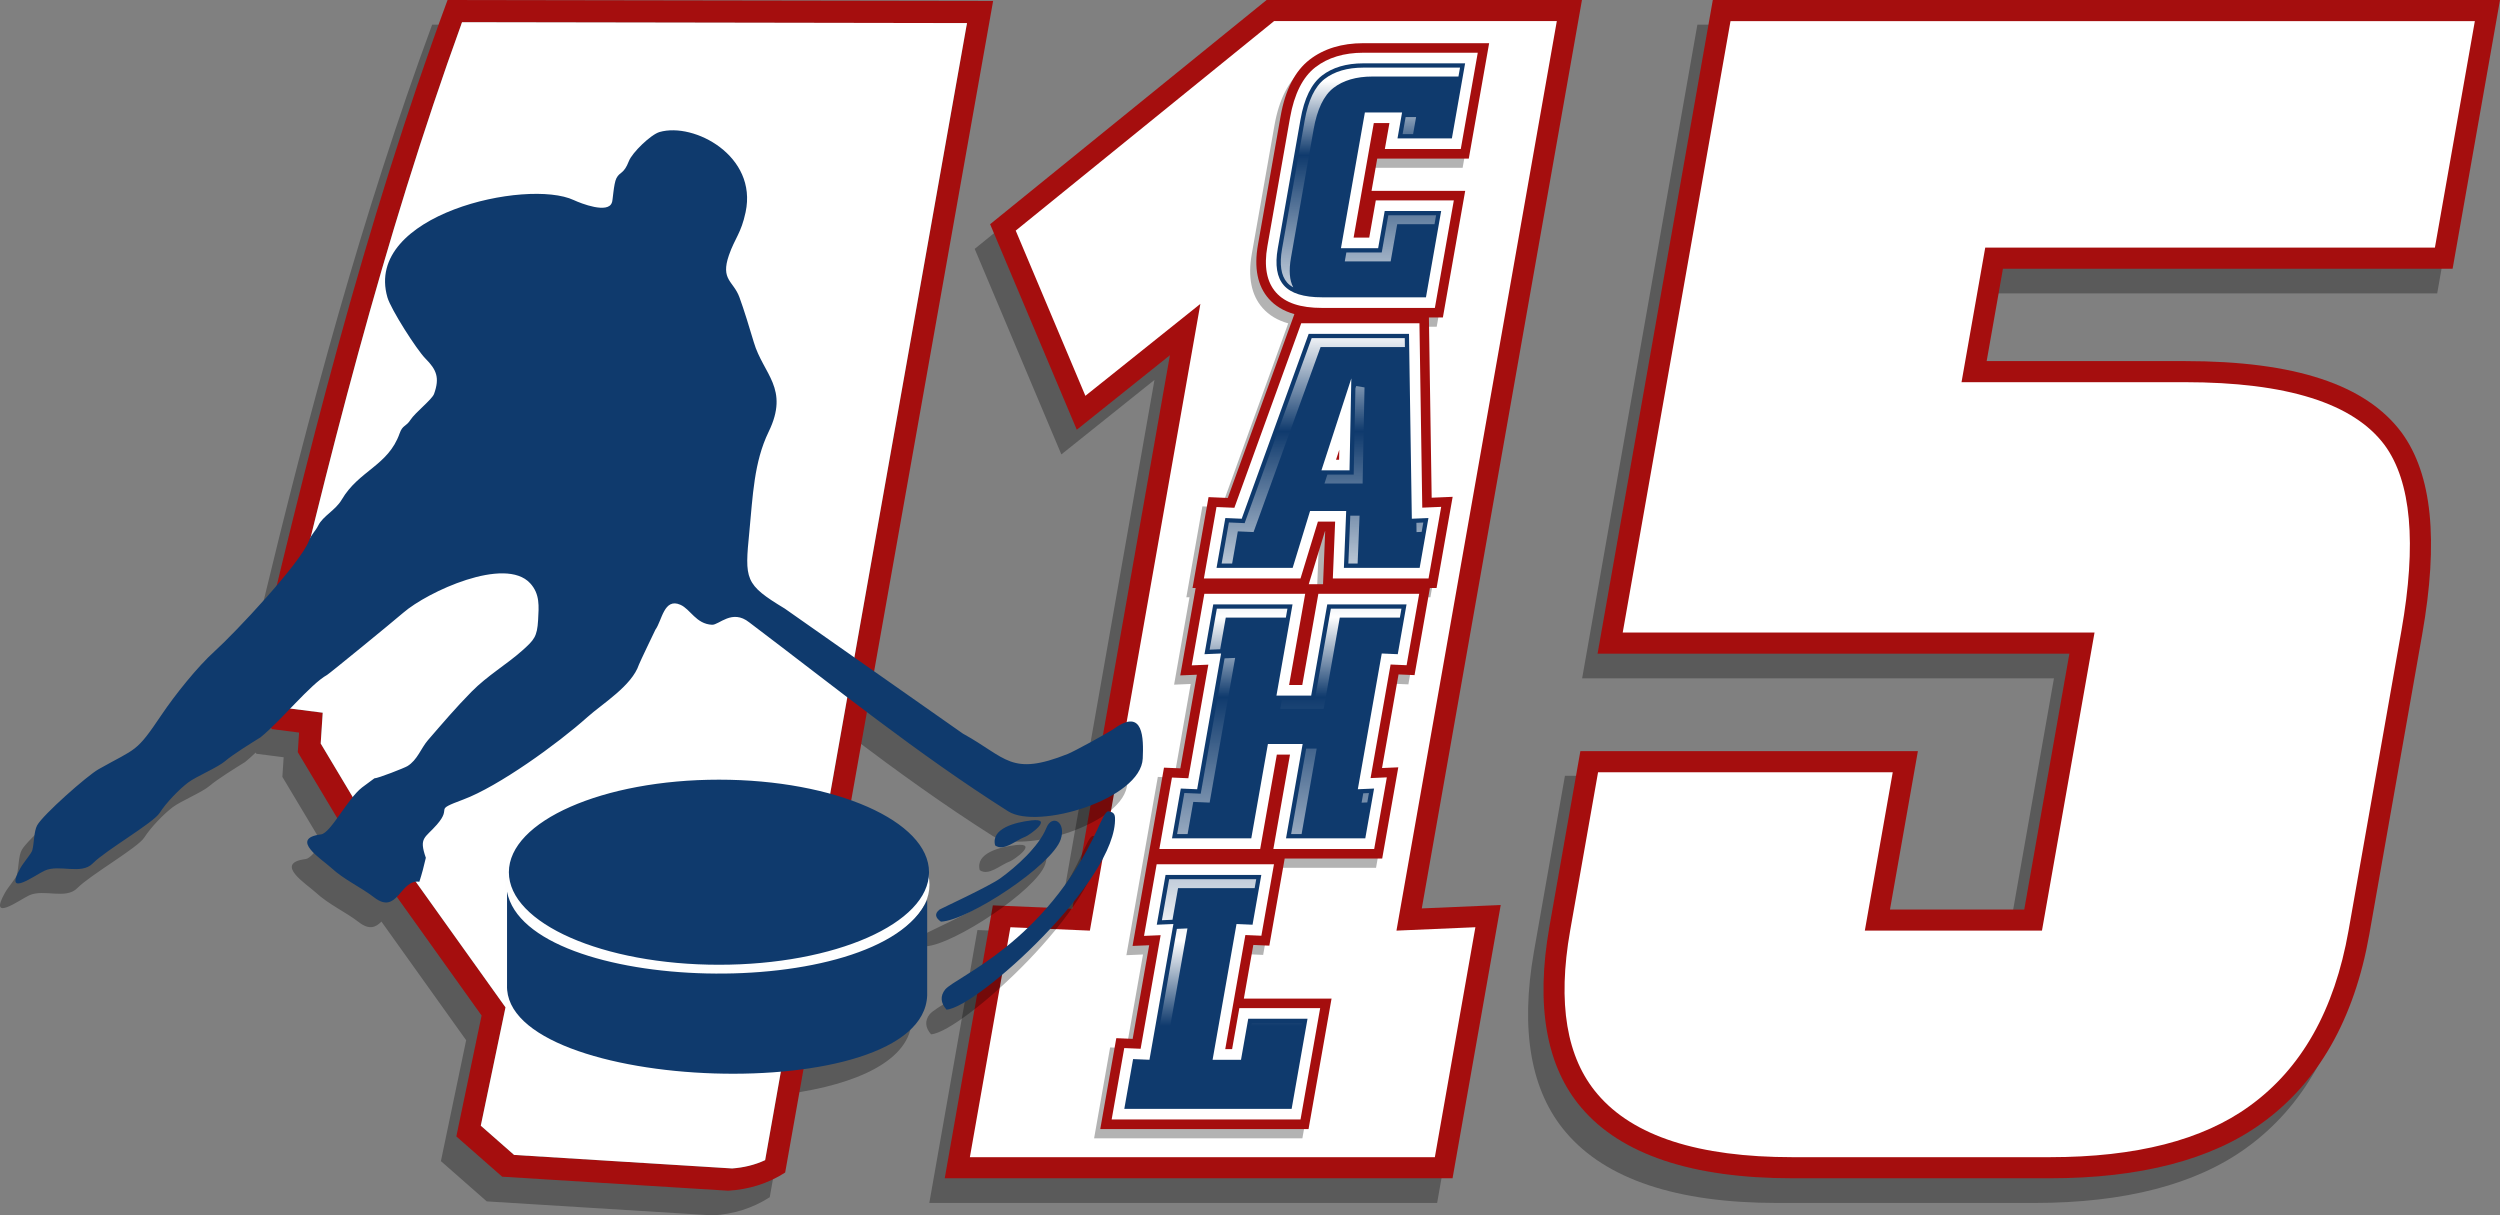
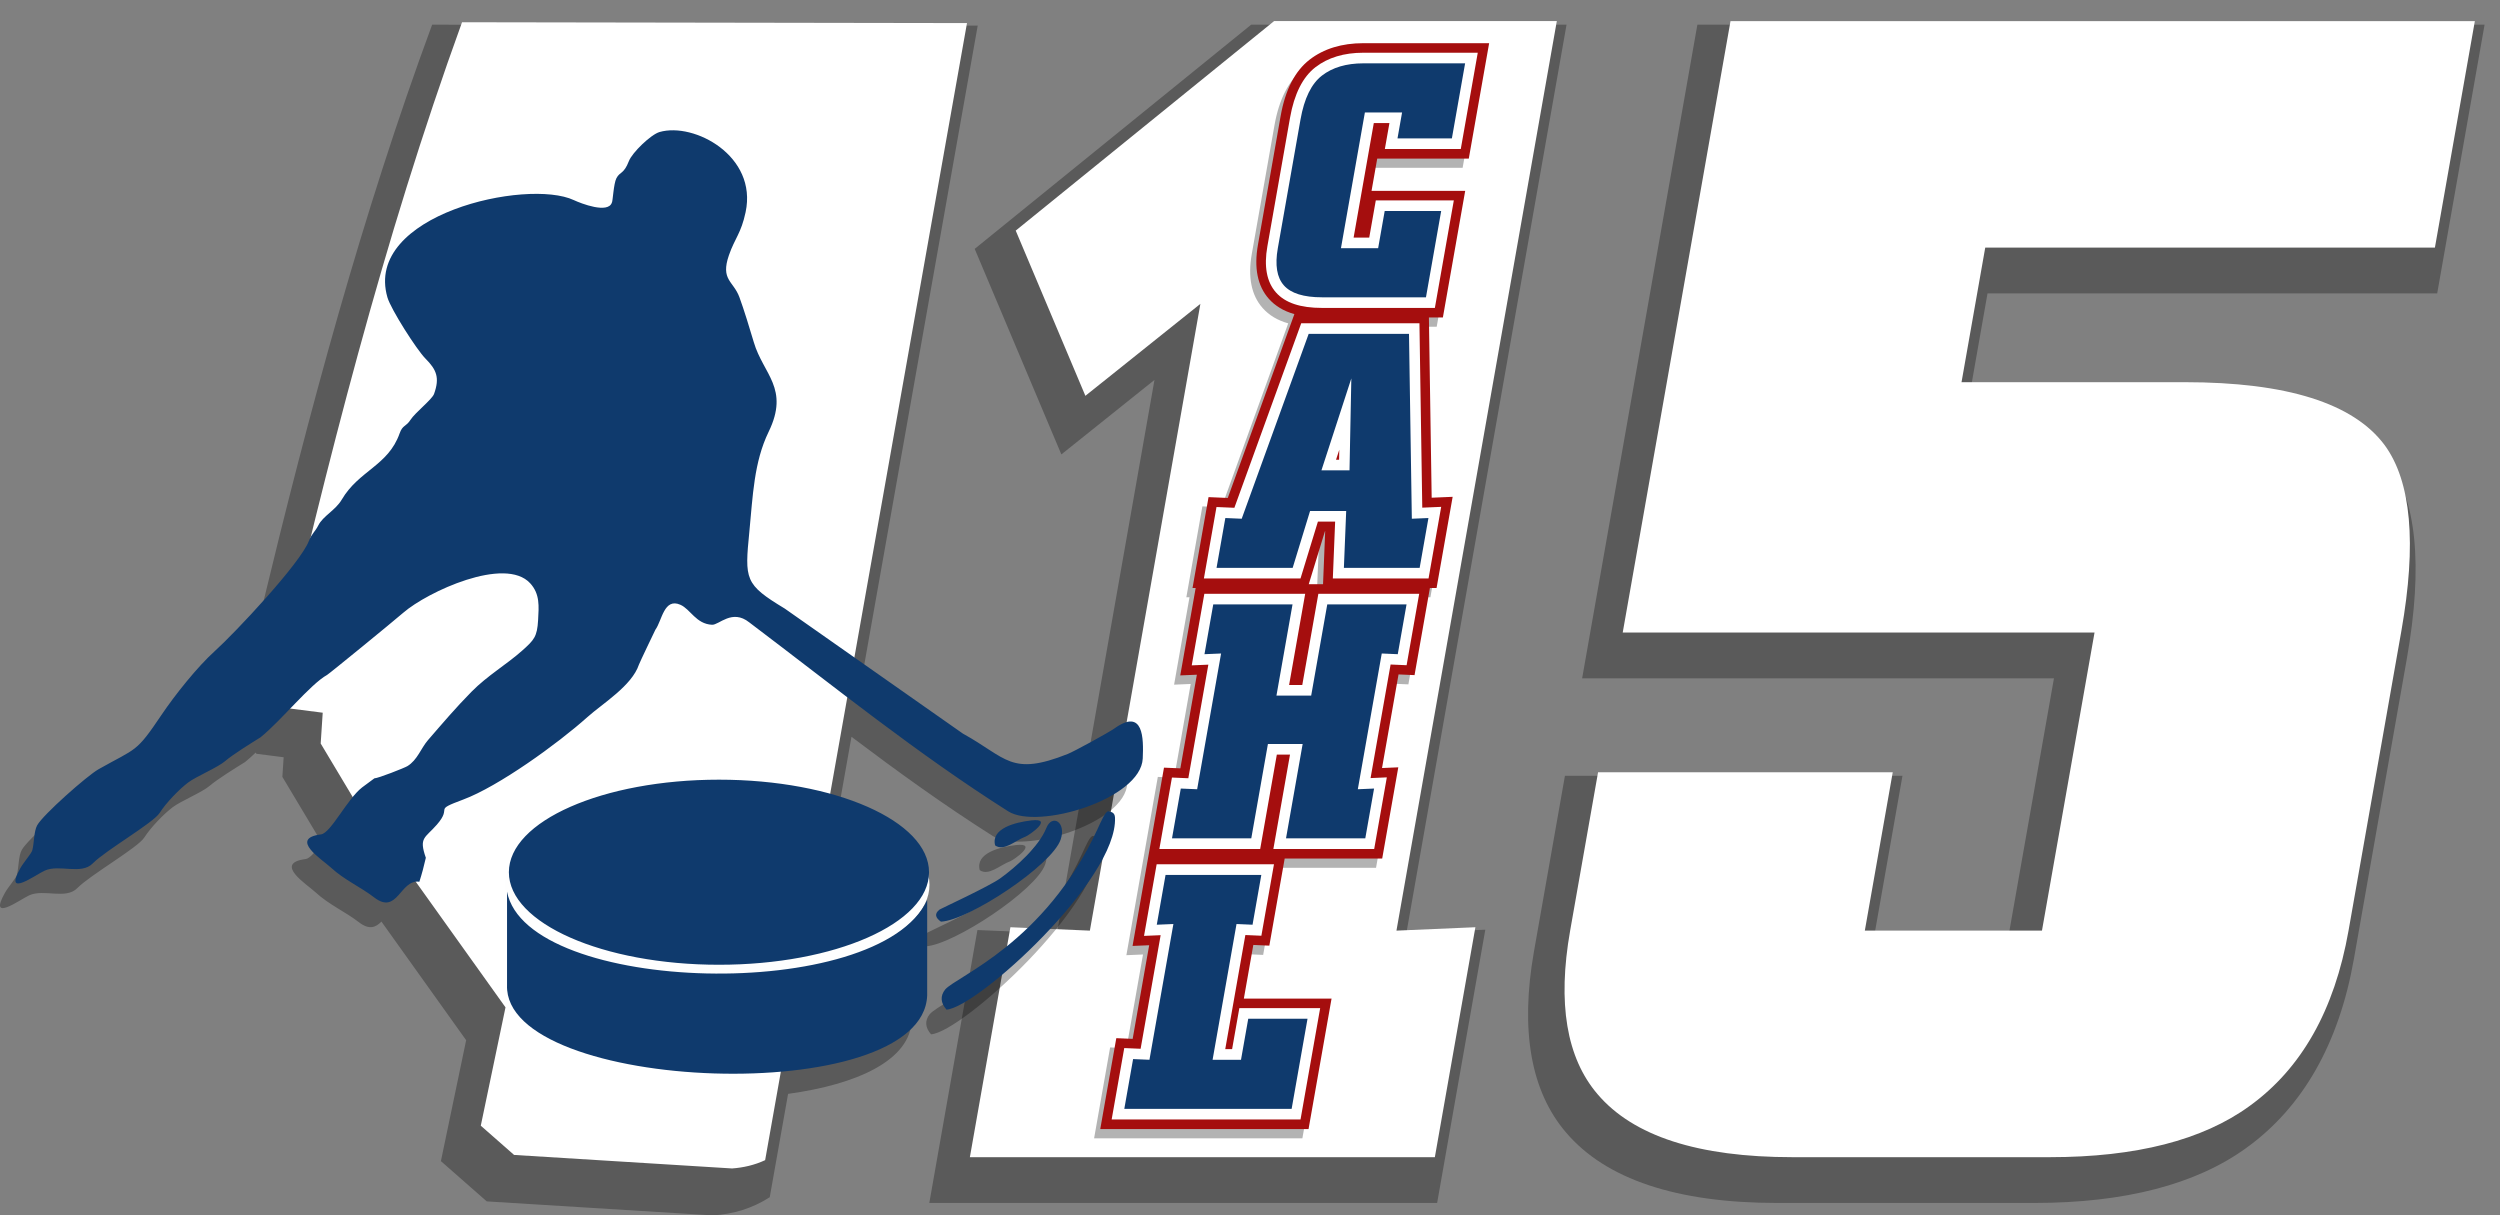
<svg xmlns="http://www.w3.org/2000/svg" version="1.1" id="Layer_1" x="0px" y="0px" width="810.428px" height="393.995px" viewBox="831.909 475.375 810.428 393.995" enable-background="new 831.909 475.375 810.428 393.995" xml:space="preserve">
  <rect x="831.909" y="475.375" width="810.428" height="393.995" fill="#808080" stroke="none" />
  <path opacity="0.3" d="M1287.814,777.857l25.588-1.102l-15.617,88.582h-164.621l15.598-88.472l25.76,1.102l31.637-179.433  l-30.188,24.146l-28.093-66.626l89.627-72.681h102.231L1287.814,777.857z M1621.975,570.485l15.361-87.11h-255.185l-37.358,211.897  h152.949l-14.628,82.945h-43.533l9.052-51.346h-109.416l-10.048,56.999c-4.504,25.568-0.998,45.3,10.406,58.631  c12.884,15.153,35.901,22.836,68.412,22.836h83.376c29.319,0,52.461-6.014,68.76-17.858c18.282-13.174,30.007-33.775,34.85-61.234  l17.133-97.181c5.384-30.534,3.221-51.925-6.646-65.439c-11.596-15.61-34.607-23.198-70.351-23.198h-64.181l5.277-29.941H1621.975z" />
  <g>
-     <path fill="#A50E0E" d="M1412.988,857.338c-32.511,0-55.528-7.683-68.412-22.836c-11.404-13.331-14.91-33.063-10.406-58.631   l10.048-56.999h109.416l-9.052,51.346h43.533l14.628-82.945h-152.949l37.358-211.897h255.185l-15.361,87.11h-145.769l-5.277,29.941   h64.181c35.743,0,58.755,7.588,70.351,23.198c9.866,13.515,12.029,34.905,6.646,65.439l-17.133,97.181   c-4.843,27.459-16.567,48.061-34.85,61.234c-16.299,11.845-39.44,17.858-68.76,17.858H1412.988z M1138.164,857.338l15.598-88.472   l25.76,1.102l31.637-179.433l-30.188,24.146l-28.093-66.626l89.627-72.681h102.231l-51.922,294.482l25.588-1.102l-15.617,88.582   H1138.164z" />
    <path fill="#FFFFFF" d="M1146.315,850.498l13.142-74.542l25.76,1.102l35.825-203.188l-37.282,29.821l-22.583-53.56l83.753-67.917   h91.655l-51.985,294.843l25.588-1.102l-13.142,74.542H1146.315z M1392.891,482.215h241.294l-12.949,73.431h-145.77l-7.688,43.621   h72.332c33.131,0,54.744,6.82,64.859,20.438c8.597,11.775,10.396,31.836,5.4,60.173l-17.133,97.181   c-4.545,25.773-15.252,44.724-32.112,56.872c-15.198,11.045-36.791,16.568-64.761,16.568h-83.376   c-30.558,0-51.622-6.809-63.201-20.427c-10.076-11.778-13.031-29.451-8.881-53.014l9.051-51.346h95.525l-9.052,51.346h57.424   l17.04-96.625h-152.949L1392.891,482.215z" />
  </g>
  <g>
    <path opacity="0.3" d="M1186.584,844.379l5.197-29.46l5.305,0.228l5.354-30.356l-5.388,0.229l10.19-57.797l5.307,0.228   l5.352-30.356l-5.385,0.228l4.995-28.332h-1.022l5.196-29.464l6.234,0.27l21.591-59.594c-3.484-0.985-6.231-2.641-8.304-4.99   c-3.646-4.126-4.824-10.019-3.501-17.512l7.357-41.732c1.487-8.438,4.641-14.576,9.372-18.245   c4.586-3.551,10.454-5.351,17.444-5.351h40.769l-6.597,37.409h-29.681l-1.845,10.465h30.361l-7.236,41.047h-4.53l0.896,58.424   l6.802-0.289l-5.214,29.563h-2.16l-4.979,28.239l-5.191-0.228l-5.35,30.344l5.271-0.228l-5.215,29.567h-31.614l-4.977,28.242   l-5.193-0.229l-3.064,17.384h28.429l-7.459,42.299H1186.584z M1258.8,667.761l0.697-17.195h-0.069l-5.261,17.195h2.536H1258.8z" />
    <path fill="#A50E0E" d="M1188.584,841.379l5.197-29.46l5.305,0.228l5.354-30.356l-5.388,0.229l10.19-57.797l5.307,0.228   l5.352-30.356l-5.385,0.228l4.995-28.332h-1.022l5.196-29.464l6.234,0.27l21.591-59.594c-3.484-0.985-6.231-2.641-8.304-4.99   c-3.646-4.126-4.824-10.019-3.501-17.512l7.357-41.732c1.487-8.438,4.641-14.576,9.372-18.245   c4.586-3.551,10.454-5.351,17.444-5.351h40.769l-6.597,37.409h-29.681l-1.845,10.465h30.361l-7.236,41.047h-4.53l0.896,58.424   l6.802-0.289l-5.214,29.563h-2.16l-4.979,28.239l-5.191-0.228l-5.35,30.344l5.271-0.228l-5.215,29.567h-31.614l-4.977,28.242   l-5.193-0.229l-3.064,17.384h28.429l-7.459,42.299H1188.584z M1260.8,664.761l0.697-17.195h-0.069l-5.261,17.195h2.536H1260.8z" />
    <path fill="#FFFFFF" d="M1192.275,838.282l4.085-23.154l5.305,0.229l6.493-36.823l-5.387,0.229l4.092-23.208h38.031l-4.081,23.158   l-5.193-0.229l-6.523,37h2.225l2.347-13.307h26.204l-6.367,36.105H1192.275z M1244.698,750.587l5.393-30.59h-4.271l-5.395,30.59   h-32.686l4.081-23.156l5.306,0.229l6.493-36.823l-5.385,0.229l4.091-23.207h32.688l-5.214,29.567h4.271l5.214-29.567h32.687   l-4.083,23.158l-5.19-0.228l-6.491,36.815l5.271-0.228l-4.095,23.211H1244.698z M1263.975,662.892l0.747-18.423h-5.584   l-5.637,18.423h-31.322l4.083-23.156l5.795,0.249l21.674-59.822h38.322l0.917,59.781l6.13-0.26l-4.094,23.208H1263.975z    M1266.007,624.398l0.063-3.236l-1.052,3.236H1266.007z M1260.505,575.194c-7.092,0-11.99-1.646-14.976-5.031   c-2.991-3.387-3.926-8.408-2.774-14.927l7.356-41.733c1.35-7.656,4.116-13.153,8.221-16.336c4.029-3.119,9.26-4.7,15.547-4.7   h37.078l-5.504,31.216h-24.613l1.483-8.417h-5.067l-6.546,37.129h5.067l2.125-12.054h25.295l-6.146,34.854H1260.505z" />
    <path fill="#0F3A6D" d="M1299.097,543.781l-4.932,27.973h-33.66c-5.989,0-10.12-1.287-12.396-3.866   c-2.275-2.576-2.93-6.595-1.967-12.053l7.357-41.734c1.203-6.822,3.517-11.56,6.94-14.215c3.426-2.652,7.903-3.979,13.438-3.979   h32.979l-4.291,24.336h-17.627l1.484-8.416h-12.055l-7.76,44.009h12.055l2.125-12.054H1299.097z M1226.28,659.451l2.848-16.148   l5.304,0.229l21.712-59.929h32.521l0.92,59.929l5.384-0.229l-2.849,16.148h-24.562l0.747-18.422h-11.712l-5.638,18.422H1226.28z    M1260.283,627.839h9.098l0.59-29.795L1260.283,627.839z M1211.839,747.146l2.847-16.148l5.305,0.228l7.761-44.008l-5.386,0.228   l2.847-16.147h25.7l-5.213,29.566h11.258l5.214-29.566h25.699l-2.847,16.147l-5.19-0.228l-7.76,44.008l5.271-0.228l-2.849,16.148   h-25.699l5.394-30.59h-11.258l-5.395,30.59H1211.839z M1196.375,834.843l2.849-16.147l5.305,0.228l7.761-44.01l-5.387,0.229   l2.847-16.148h31.045l-2.846,16.148l-5.193-0.229l-7.759,44.01h9.211l2.347-13.306h19.218l-5.154,29.226H1196.375z" />
    <linearGradient id="SVGID_1_" gradientUnits="userSpaceOnUse" x1="1251.616" y1="496.586" x2="1251.616" y2="816.532">
      <stop offset="0.016" style="stop-color:#FFFFFF" />
      <stop offset="0.091" style="stop-color:#FFFFFF;stop-opacity:0" />
      <stop offset="0.269" style="stop-color:#FFFFFF" />
      <stop offset="0.371" style="stop-color:#FFFFFF;stop-opacity:0" />
      <stop offset="0.559" style="stop-color:#FFFFFF" />
      <stop offset="0.64" style="stop-color:#FFFFFF;stop-opacity:0" />
      <stop offset="0.887" style="stop-color:#FFFFFF" />
      <stop offset="0.973" style="stop-color:#FFFFFF;stop-opacity:0" />
    </linearGradient>
-     <path fill="url(#SVGID_1_)" d="M1237.719,807.005h16.398l-0.51,2.892h-12.998l-2.346,13.306h-12.029l0.509-2.892h8.629   L1237.719,807.005z M1250.451,745.759h3.4l4.884-27.699h-3.4L1250.451,745.759z M1272.642,642.531h-3.009l-0.629,15.531h3.008   L1272.642,642.531z M1275.142,735.498l0.536-3.039l-1.845,0.08l-0.535,3.039L1275.142,735.498z M1251.148,568.533   c-1.211-2.252-1.475-5.448-0.748-9.567l7.358-41.734c1.135-6.438,3.296-10.934,6.424-13.357c3.16-2.447,7.396-3.689,12.588-3.689   h27.924l0.51-2.891h-31.324c-5.192,0-9.428,1.242-12.588,3.688c-3.128,2.424-5.289,6.92-6.424,13.358l-7.359,41.734   c-0.88,4.997-0.328,8.662,1.643,10.895C1249.683,567.573,1250.357,568.091,1251.148,568.533z M1258.123,702.253h-10.675   l-0.511,2.891h14.076l5.214-29.566h19.48l0.511-2.891h-22.883L1258.123,702.253z M1279.829,557.223h-11.472l-0.509,2.892h14.872   l2.125-12.055h12.09l0.51-2.892h-15.491L1279.829,557.223z M1286.594,518.854h3.4l0.975-5.523h-3.4L1286.594,518.854z    M1213.805,763.273h24.826l0.51-2.892h-28.228l-2.345,13.301l3.428-0.146L1213.805,763.273z M1203.27,823.025l5.305,0.227   l8.271-46.907l-3.427,0.146l-7.736,43.871l-5.305-0.228l-2.35,13.32h3.401L1203.27,823.025z M1218.733,735.327l5.306,0.229   l8.271-46.906l-3.427,0.145l-7.735,43.87l-5.305-0.227l-2.35,13.321h3.4L1218.733,735.327z M1291.063,644.857l0.046,3.013   l1.657-0.072l0.535-3.036L1291.063,644.857z M1229.268,675.577h19.481l0.51-2.891h-22.882l-2.345,13.3l3.428-0.146   L1229.268,675.577z M1271.294,601.268l-0.554,27.959h-8.537l-0.94,2.892h12.368l0.617-31.154l-2.707-0.457L1271.294,601.268z    M1233.174,647.632l5.105,0.221l21.728-59.972h27.336l-0.045-2.891h-30.183l-21.728,59.971l-5.105-0.221l-2.351,13.322h3.402   L1233.174,647.632z" />
  </g>
  <path opacity="0.3" d="M1131.938,782.149c-1.895-1.313-2.131-2.627-0.422-3.939c0.137-0.156,16.146-7.544,19.721-10.152  c4.916-3.568,12.365-10.076,14.893-16.322c1.852-4.571,6.531-1.877,4.613,3.799C1167.922,763.894,1140.917,781.735,1131.938,782.149  z M1159.395,754.567c1.068-0.391,9.301-6.092,1.896-5.248c-5.34,0.611-13.242,2.646-11.779,8.13  C1152.422,759.456,1156.112,755.767,1159.395,754.567z M1186.301,746.384c-0.971-0.292-2.402,3.162-3.672,5.896  c-17.105,36.886-45.473,47.475-49.313,51.846c-1.709,2.132-1.471,4.415,0.422,6.548c10.121-0.758,55.488-42.137,54.619-62.255  C1188.28,746.608,1187.004,746.594,1186.301,746.384z M1197.356,729.238c-0.58,13.222-34.051,23.2-43.586,17.163  c-15.936-10.094-30.977-20.98-45.841-32.182l-5.077,28.604c15.383,5.5,25.221,13.893,25.221,23.301c0,0.536-0.035,1.068-0.098,1.597  c0.15,0.811,0.248,1.627,0.248,2.454c0,2.564-0.741,5.054-2.13,7.43c0.516-0.806,0.987-1.628,1.38-2.48v30.9  c-0.431,13.114-17.851,20.905-40.091,23.946l-5.947,33.504c-5.613,3.613-11.791,5.484-18.442,5.896l-73.296-4.545l-14.861-13.05  l8.187-39.2l-27.467-38.453c-1.813,1.834-3.875,2.877-7.402,0.137c-4.167-3.236-9.68-5.668-13.917-9.59  c-2.832-2.622-13.781-9.473-3.257-10.814c1.398-0.179,3.228-2.461,5.25-5.27l-12.788-21.374l0.418-6.358l-8.845-1.133l-0.223-0.391  c-1.201,1.149-2.36,2.202-3.438,3.07c-2.834,1.75-9.075,5.627-11.414,7.662c-2.447,2.129-9.373,4.971-12.051,6.985  c-2.85,2.146-7.101,6.522-9.217,9.838c-2.125,3.326-17.478,12.089-21.689,16.376c-3.756,3.821-10.801,0.194-15.578,2.342  c-2.941,1.32-13.514,9.157-7.859-0.867c1.066-1.891,3.573-4.674,3.855-5.795c0.595-2.373,0.484-6.063,1.556-8.024  c1.853-3.392,16.151-16.06,19.912-18.185c12.502-7.063,12.022-5.168,20.433-17.666c4.209-6.25,11.537-15.5,17.346-20.729  c3.748-3.374,12.705-12.64,19.988-21.178c15.363-63.835,32.623-128.2,55.36-189.784l176.857,0.3l-38.576,217.32l28.782,20.202  c14.262,7.846,15.436,13.95,33.98,6.594c2.066-0.819,13.215-6.908,15.199-8.317C1197.645,712.793,1197.639,722.774,1197.356,729.238  z M1125.886,777.936c-0.063,0.103-0.134,0.204-0.2,0.307C1125.756,778.142,1125.819,778.037,1125.886,777.936z" />
  <g id="Layer_1_copy_1_">
-     <path fill="#A50E0E" d="M1153.853,475.675l-176.857-0.3c-26.892,72.835-46.131,149.563-63.62,224.699l6.639,11.646l8.845,1.133   l-0.418,6.358l26.502,44.293l4.676,1.308l28.403,39.764l-8.187,39.2l14.861,13.05l73.296,4.545   c6.651-0.411,12.829-2.282,18.442-5.896L1153.853,475.675z M981.686,482.585l163.693,0.275l-65.432,368.602   c-3.448,1.608-7.049,2.424-10.709,2.692l-70.679-4.383l-10.793-9.479l8.012-38.36l-31.092-43.522l-4.425-1.237l-24.393-40.77   l0.656-9.988l-11.385-1.459l-4.042-7.09C937.859,625.997,955.991,553.418,981.686,482.585" />
    <path fill="#FFFFFF" d="M981.686,482.585l163.693,0.275l-65.432,368.602c-3.448,1.608-7.049,2.424-10.709,2.692l-70.679-4.383   l-10.793-9.479l8.012-38.36l-31.092-43.522l-4.425-1.237l-24.393-40.77l0.656-9.988l-11.385-1.459l-4.042-7.09   C937.859,625.997,955.991,553.418,981.686,482.585" />
    <path fill="#FEFEFE" d="M1064.449,732.175c37.981,0,68.774,13.432,68.774,30c0,16.567-30.793,30-68.774,30   c-37.983,0-68.774-13.433-68.774-30C995.672,745.604,1026.465,732.175,1064.449,732.175" />
    <path fill="#0F3A6D" d="M1171.129,743.735c-2.527,6.246-9.977,12.754-14.893,16.322c-3.574,2.608-19.584,9.996-19.721,10.152   c-1.709,1.313-1.473,2.627,0.422,3.939c8.979-0.414,35.984-18.256,38.805-26.615   C1177.661,741.858,1172.981,739.164,1171.129,743.735 M1154.512,749.449c2.91,2.007,6.6-1.683,9.883-2.882   c1.068-0.391,9.301-6.092,1.896-5.248C1160.952,741.931,1153.049,743.966,1154.512,749.449 M935.979,745.854   c-10.524,1.342,0.425,8.192,3.257,10.814c4.237,3.922,9.75,6.354,13.917,9.59c7.663,5.952,8.413-5.934,14.703-5.048   c0.912-2.866,1.429-4.871,2.097-7.767c-2.317-6.653-0.285-6.301,3.593-10.758c5.301-6.092-1.666-4.32,8.555-8.131   c11.383-4.244,30.483-17.994,40.263-26.748c4.878-4.369,14.38-10.104,16.672-16.992c0.229-0.688,5.319-11.284,5.337-11.31   c2.135-2.909,2.762-10.444,8.107-8.077c3.293,1.459,5.052,6.219,10.24,6.479c2.285,0.115,6.494-5.219,12.068-0.784   c27.961,21.136,54.438,42.563,83.982,61.278c9.535,6.037,43.006-3.941,43.586-17.163c0.283-6.464,0.289-16.445-9.117-9.765   c-1.984,1.409-13.133,7.498-15.199,8.317c-18.545,7.356-19.719,1.252-33.98-6.594l-57.752-40.535   c-13.061-7.894-12.996-9.362-11.475-24.979c1.121-11.513,1.477-22.504,6.238-32.31c6.854-14.106-1.715-18.627-4.793-29.038   c-1.213-4.107-3.23-10.71-4.672-14.613c-1.954-5.303-6.188-5.56-3.394-13.627c1.931-5.563,3.935-7.033,5.403-13.947   c3.885-18.256-16.719-29.205-27.898-25.976c-2.828,0.817-8.869,6.668-9.933,9.406c-1.688,4.36-2.894,3.354-4.048,5.563   c-0.936,1.791-1.166,7.574-1.473,7.901c-1.217,3.703-9.987,0.304-12.318-0.792c-15.145-7.104-68.227,4.656-60.442,31.533   c1.119,3.861,9.484,16.977,12.345,19.852c3.569,3.59,4.664,6.178,2.767,11.442c-0.646,1.79-6.111,6.03-7.623,8.38   c-1.508,2.344-2.548,1.596-3.55,4.441c-3.68,10.447-13.213,12-18.749,21.438c-2.039,3.479-6.067,5.28-7.613,8.38   c-0.964,1.935-2.138,2.688-3.019,4.974c-2.852,7.4-24.078,29.942-30.414,35.646c-5.809,5.229-13.137,14.479-17.346,20.729   c-8.41,12.498-7.931,10.603-20.433,17.666c-3.761,2.125-18.06,14.793-19.912,18.185c-1.071,1.962-0.961,5.651-1.556,8.024   c-0.282,1.121-2.789,3.904-3.855,5.795c-5.654,10.024,4.918,2.188,7.859,0.867c4.777-2.147,11.822,1.479,15.578-2.342   c4.212-4.287,19.564-13.05,21.689-16.376c2.116-3.315,6.367-7.692,9.217-9.838c2.678-2.015,9.604-4.856,12.051-6.985   c2.339-2.035,8.58-5.912,11.414-7.662c6.625-5.34,16.179-17.254,21.578-20.23c0.744-0.411,21.313-17.236,24.724-20.184   c7.873-6.805,32.964-18.392,41.112-9.547c3.229,3.504,2.816,7.508,2.58,11.92c-0.295,5.438-1.316,6.479-5.103,9.869   c-5.007,4.486-11.288,8.112-16.476,13.377c-5.146,5.219-9.479,10.332-14.143,15.717c-2.273,2.629-3.395,6.423-6.652,8.41   c-0.922,0.563-9.496,3.951-10.701,3.953l-3.998,2.959C944.461,734.388,939.127,745.451,935.979,745.854 M1138.739,802.674   c-1.893-2.133-2.131-4.416-0.422-6.548c3.84-4.371,32.207-14.96,49.313-51.846c1.27-2.734,2.701-6.188,3.672-5.896   c0.703,0.21,1.979,0.225,2.057,2.035C1194.227,760.537,1148.86,801.916,1138.739,802.674 M1064.973,728.124   c37.609,0,68.1,13.432,68.1,30s-30.488,30-68.1,30c-37.61,0-68.101-13.432-68.101-30S1027.363,728.124,1064.973,728.124    M996.274,764.425c6.421,33.392,120.678,36.409,136.199,2.699v30.9c-1.215,36.97-137.387,31.683-136.199-3.301V764.425z" />
  </g>
</svg>